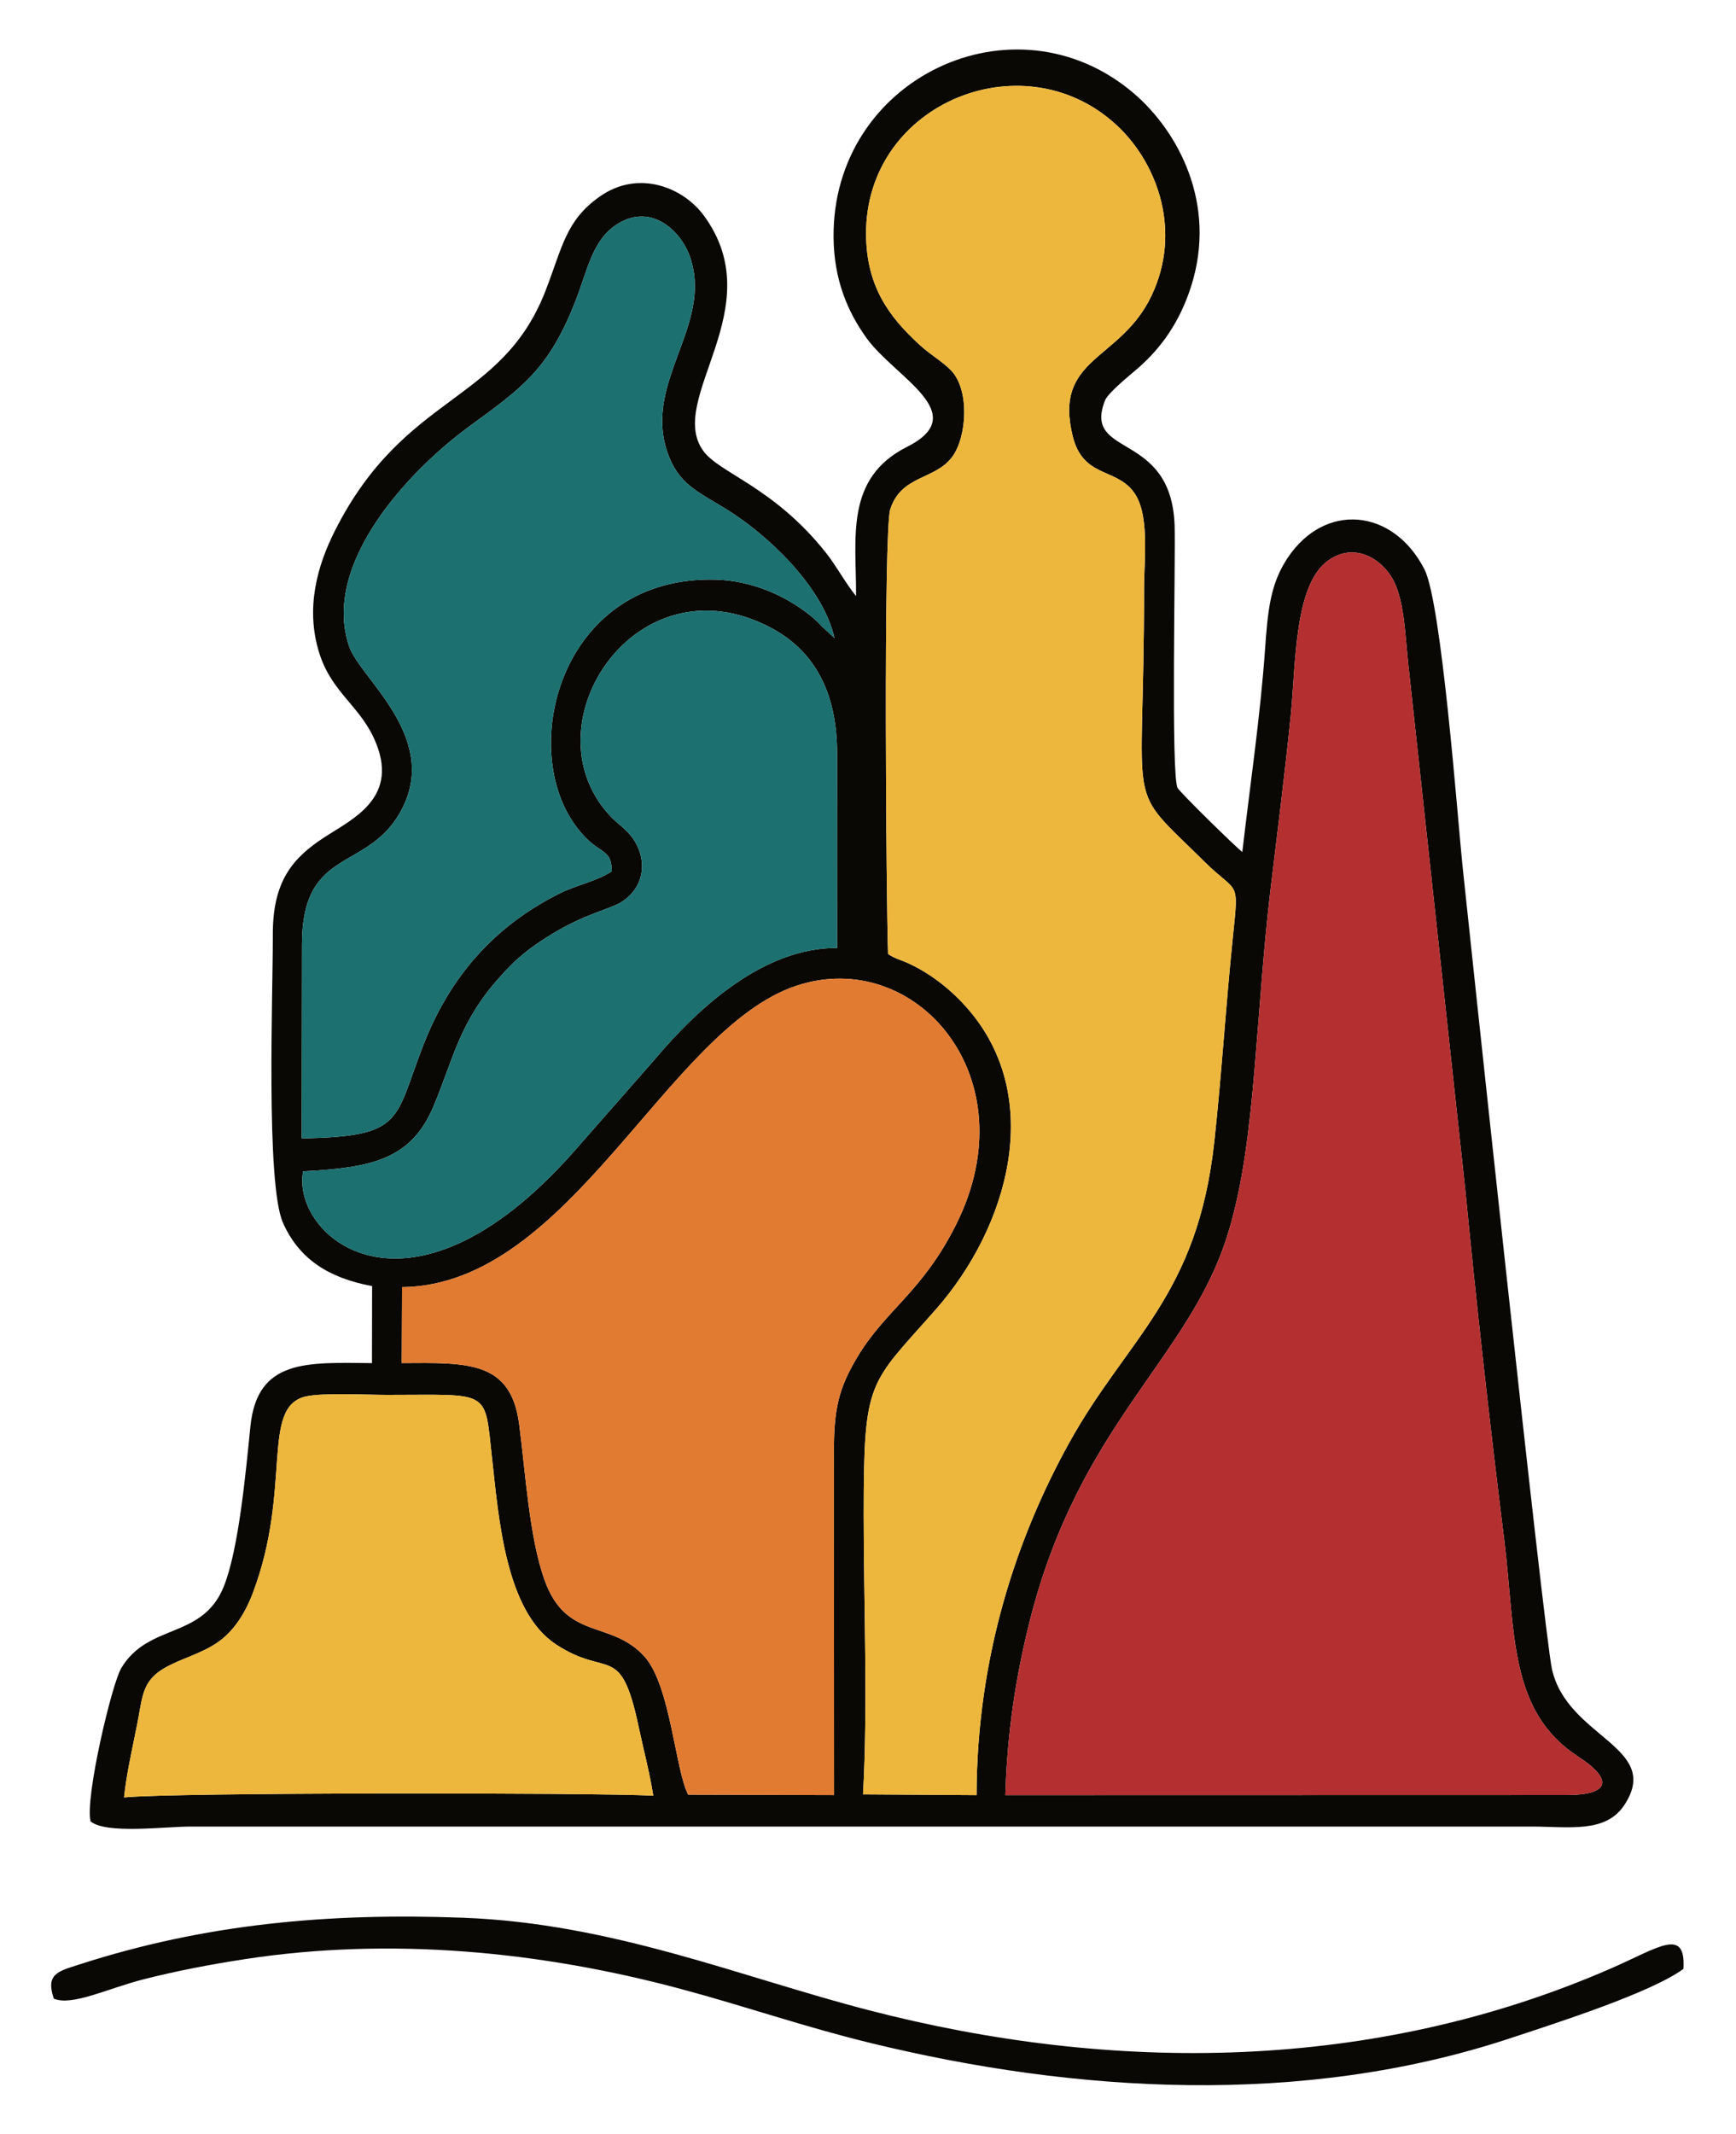
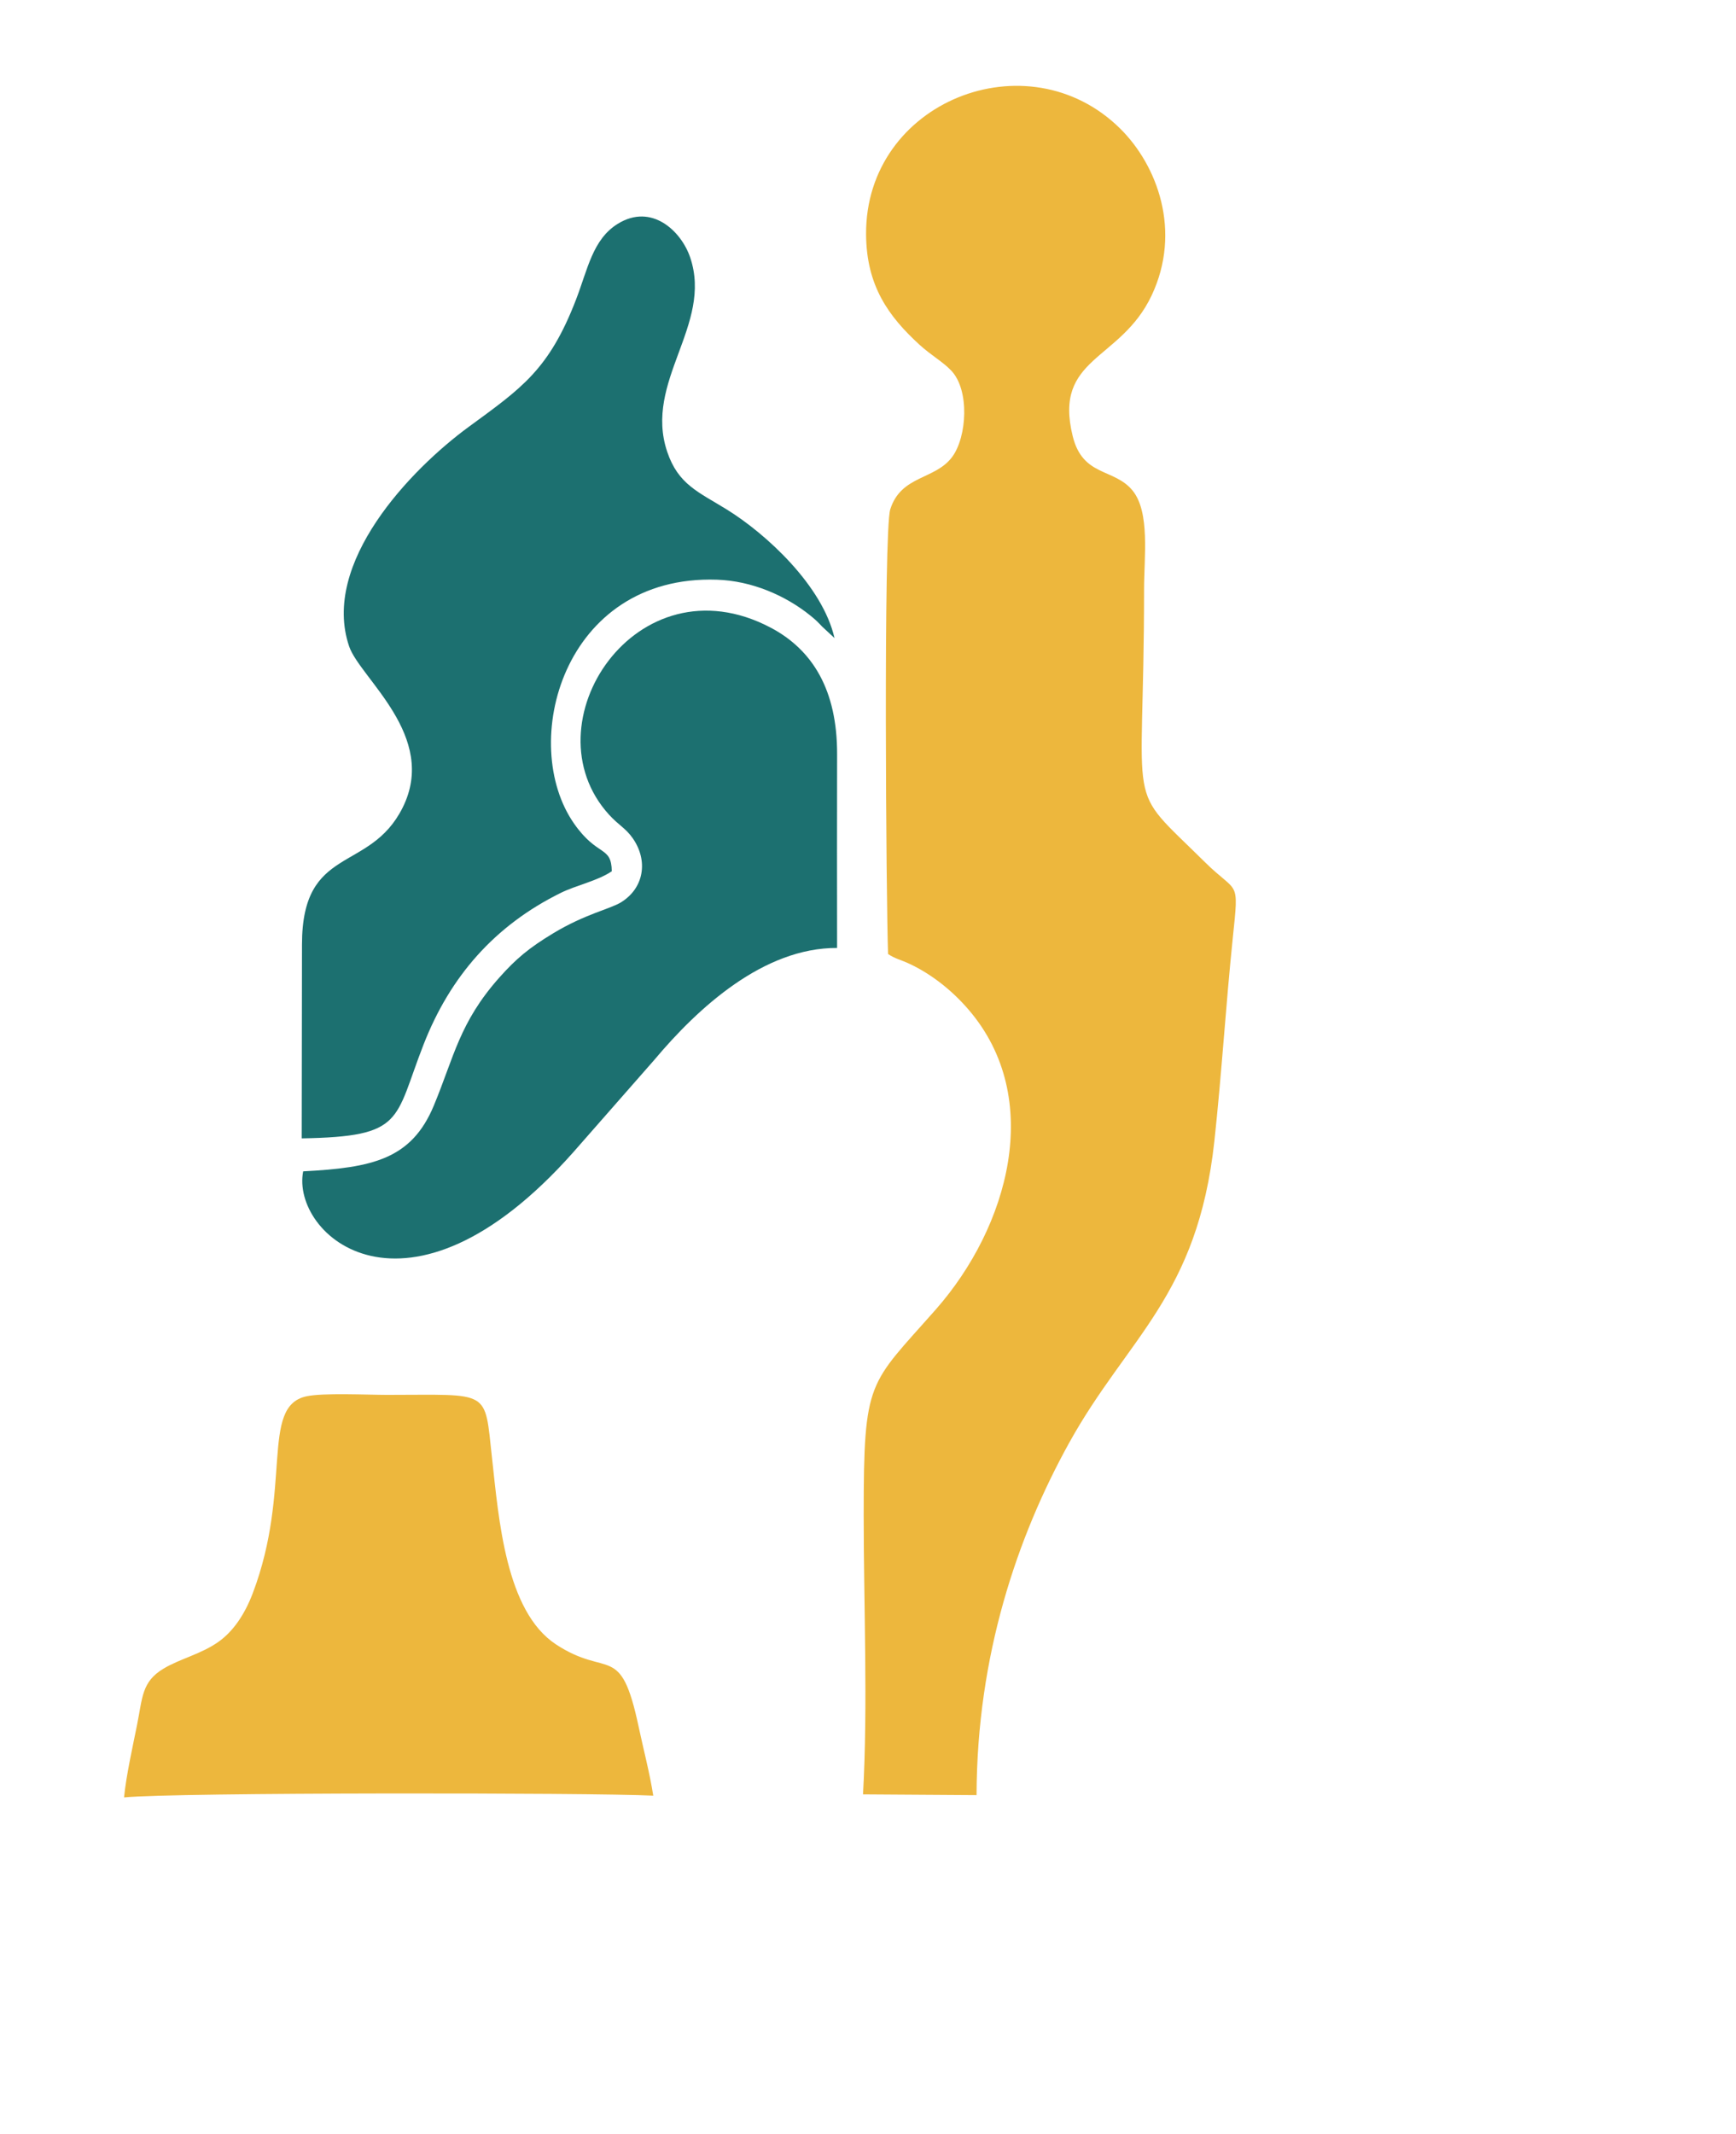
<svg xmlns="http://www.w3.org/2000/svg" xml:space="preserve" width="166mm" height="204mm" version="1.1" style="shape-rendering:geometricPrecision; text-rendering:geometricPrecision; image-rendering:optimizeQuality; fill-rule:evenodd; clip-rule:evenodd" viewBox="0 0 16600 20400">
  <defs>
    <style type="text/css">
   
    .fil0 {fill:#0A0804}
    .fil4 {fill:#1C7070}
    .fil2 {fill:#B42F30}
    .fil3 {fill:#E17B31}
    .fil1 {fill:#EDB73D}
   
  </style>
  </defs>
  <g id="Layer_x0020_1">
    <g id="_105553201188608">
-       <path class="fil0" d="M1186.13 17180.93c21,-211.55 81.87,-480.91 124.35,-692.91 52.68,-262.8 44.56,-411.98 250.81,-536.73 162.1,-98.05 361.77,-139.25 529.87,-259.31 143.11,-102.21 251.17,-266.39 325.51,-462.3 381.18,-1004.64 69.95,-1783.81 510.43,-1882.19 160.14,-35.77 586.33,-14.36 774.15,-14.31 997.77,0.24 929.83,-61.18 1003.49,602.84 64.86,584.74 130.23,1465.5 611.54,1782.09 500.25,329.05 617.12,-28.41 790.13,785.36 48.7,229.06 105.74,440.72 140.23,660.56 -578.75,-29.42 -4592.21,-31.82 -5060.51,16.9zm8427.18 -21.85c17.45,-592.32 97.7,-1121.23 231.11,-1654.77 472.18,-1888.33 1514.85,-2504.04 1889.35,-3686.85 154.04,-486.56 215.29,-1046.43 263.7,-1611.71 49.96,-583.6 82.99,-1128.26 151.25,-1699.93 65.87,-551.68 136.91,-1105.04 192.81,-1658.95 51.01,-505.5 32.6,-1255.95 358.59,-1488.67 261.73,-186.86 527.53,-2.62 627.59,196.04 103.31,205.11 109.54,532.94 139.09,800.25l543.2 5004.71c107.89,1110.96 234.78,2245.12 373.01,3354.23 109.91,881.84 37.64,1644.27 710.31,2079.29 324.21,209.67 316.58,365.54 -116.77,365.16l-5363.24 1.2zm-5768.52 -4855.94c1609.62,-16.8 2531.06,-2467.2 3768.23,-2880.07 1136.01,-379.11 2238.33,870.42 1527.89,2285.2 -325.46,648.13 -673.04,809.19 -946.35,1269.15 -173.93,292.72 -221.33,489.21 -220.54,900.34l1.17 3280.71 -1394.5 -3.82c-120.99,-225.35 -169.98,-1041.13 -414.28,-1316.09 -321.48,-361.84 -749.98,-147.41 -960.11,-737.94 -145.26,-408.23 -180.21,-1013.47 -241.86,-1486.78 -79.51,-610.43 -496.97,-588.01 -1123.02,-584.67l3.37 -726.03zm-945.82 -1106.79c661.28,-34.65 1035.49,-114.1 1249.63,-629.32 192.84,-464 244.64,-793.89 625.62,-1222.46 160.65,-180.73 283.66,-283.52 516.6,-424.28 301.1,-181.94 544.09,-232.4 645.57,-294.33 222.32,-135.68 263.75,-398.68 114.18,-613.31 -66.94,-96.07 -135.82,-125.31 -227.3,-225.91 -787.89,-866.41 262.39,-2462.58 1544.94,-1787.89 403.41,212.22 637.97,599.5 636.33,1210.74 -1.65,617.07 -0.51,1234.43 -0.09,1851.53 -702.59,-2.97 -1327.37,569.22 -1747.42,1069.46l-778.01 886.42c-1590.32,1788.73 -2698.82,785.8 -2580.05,179.35zm-11.34 -2168.11c0.82,-958.46 646.78,-677.47 962.26,-1307.92 342.71,-684.89 -408.14,-1238.29 -511.43,-1542.12 -270.42,-795.48 586.7,-1690.13 1142.71,-2097.49 504.49,-369.62 767.31,-543.51 1027.01,-1217.39 112.23,-291.25 158.98,-574.48 397.63,-723.1 325.54,-202.75 609.36,69.96 694.14,321.27 218.14,646.67 -446.47,1183.44 -220.08,1856.46 105.53,313.77 298,383.94 570.26,552.39 378.75,234.32 915.85,729.59 1029.62,1228.93l-118.54 -110.33c-46.73,-48.65 -55.32,-58.69 -109.75,-102.85 -239.03,-193.97 -562.37,-334.17 -896.84,-345.11 -1474.08,-48.23 -1899.93,1569.64 -1363.92,2333.4 224.79,320.3 355.21,206.11 359.47,453.65 -137.55,93.05 -337.81,132.25 -490.87,208.08 -629.28,311.77 -1053.99,795.53 -1308.99,1447.91 -284.01,726.59 -178.28,880.48 -1165.25,897.28l2.57 -1853.06zm5604.21 90.94c-17.75,-479.99 -45.64,-4042.12 21.13,-4251.32 104.36,-326.86 428.07,-279.92 591.49,-499.71 141.91,-190.85 169.3,-639.01 -8.65,-825.84 -81.68,-85.75 -192.86,-146.41 -300.19,-244.32 -298.86,-272.61 -511.2,-565.06 -513.97,-1059.1 -7.13,-1267.93 1545.85,-1883.54 2430,-1009.4 356.2,352.17 590,981.02 300.64,1594.27 -298.37,632.38 -942.3,585.35 -754.76,1345.62 96.31,390.44 395.3,303.62 571.96,519.2 169.02,206.25 110.28,635.45 110.31,944.95 0.23,2216.22 -199.48,1834.43 581.25,2606.8 317.53,314.15 327.11,148.05 267.37,723.02 -66.63,641.44 -106.58,1302.83 -176.37,1944.56 -161.49,1484.86 -829.05,1872.99 -1389.08,2884.74 -494.72,893.77 -881.44,2029.31 -884.92,3366.33l-1085.72 -7.14c47.45,-843.7 6.45,-1810.72 6.46,-2667.81 0.04,-1310.2 46.37,-1236.98 689.68,-1967.46 691.88,-785.63 1043.58,-2016.21 312.77,-2866.13 -153.86,-178.94 -347.19,-334.97 -562.45,-436.69 -83.51,-39.46 -138.79,-48.6 -206.95,-94.57zm-306.06 -3421.38c-101.3,-124.34 -189.93,-290.64 -286.79,-412.76 -502.45,-633.52 -1019.6,-759.95 -1175.28,-976.89 -356.37,-496.63 658.56,-1363.67 5.4,-2249.27 -196.7,-266.7 -622.32,-441.2 -993.22,-180.86 -329.53,231.31 -359.13,491.06 -520.79,904.91 -423.24,1083.54 -1345.38,966.7 -2013.71,2292.67 -164.21,325.82 -286.09,737.38 -146.25,1173.38 124.91,389.47 409.02,505.6 548.67,874.69 194.28,513.5 -239.64,708.6 -503.27,880.57 -303.6,198.04 -493.89,419.62 -491.74,932.8 2.23,533.08 -69.22,2381.05 97.8,2753.37 154.27,343.89 435.86,526.22 851.55,602.73l-1.37 736.43c-617.22,-5.72 -1096.75,-42.58 -1162.16,603.63 -45.07,445.16 -112.67,1181.32 -255.45,1533.49 -204.97,505.56 -721.11,344.57 -979.71,778.32 -91.21,152.99 -348.86,1245.67 -293.41,1464.91 148.84,123.4 703.74,49.88 955.98,49.54l12821.1 0.04c361.07,-0.09 710.15,65.87 889.23,-206.08 366.29,-556.23 -545.41,-641.94 -692.07,-1298.21 -76.87,-344.01 -829.74,-7430.35 -856.73,-7691.85 -45.29,-438.76 -198.86,-2502.12 -362.75,-2821.57 -298.66,-582.12 -951,-645.77 -1308.55,-108.55 -164.98,247.87 -189.13,498.39 -215.86,876.19 -45.52,643.05 -144.03,1301.23 -217.12,1934.83 -61.34,-46.61 -588.66,-561.73 -618.72,-613.07 -65.06,-111.13 -18.69,-2193.21 -28.54,-2504.62 -29.02,-916.98 -880.19,-643.65 -666.95,-1196.17 29.91,-77.48 235.57,-240.2 321.29,-315.3 215.06,-188.42 392.26,-432.6 501.93,-773.46 256.86,-798.29 -129.51,-1494.26 -548.79,-1851.32 -1136.85,-968.14 -2882.63,-145.81 -2868.85,1379.3 3.66,405.01 136.17,713.74 315.15,961.48 274.67,380.19 1018.12,722.36 387.86,1039.88 -599,301.77 -484.86,872.56 -487.88,1426.82z" />
      <path class="fil1" d="M8491.84 9119.18c68.16,45.97 123.44,55.11 206.95,94.57 215.26,101.72 408.59,257.75 562.45,436.69 730.81,849.92 379.11,2080.5 -312.77,2866.13 -643.31,730.48 -689.64,657.26 -689.68,1967.46 -0.01,857.09 40.99,1824.11 -6.46,2667.81l1085.72 7.14c3.48,-1337.02 390.2,-2472.56 884.92,-3366.33 560.03,-1011.75 1227.59,-1399.88 1389.08,-2884.74 69.79,-641.73 109.74,-1303.12 176.37,-1944.56 59.74,-574.97 50.16,-408.87 -267.37,-723.02 -780.73,-772.37 -581.02,-390.58 -581.25,-2606.8 -0.03,-309.5 58.71,-738.7 -110.31,-944.95 -176.66,-215.58 -475.65,-128.76 -571.96,-519.2 -187.54,-760.27 456.39,-713.24 754.76,-1345.62 289.36,-613.25 55.56,-1242.1 -300.64,-1594.27 -884.15,-874.14 -2437.13,-258.53 -2430,1009.4 2.77,494.04 215.11,786.49 513.97,1059.1 107.33,97.91 218.51,158.57 300.19,244.32 177.95,186.83 150.56,634.99 8.65,825.84 -163.42,219.79 -487.13,172.85 -591.49,499.71 -66.77,209.2 -38.88,3771.33 -21.13,4251.32z" />
-       <path class="fil2" d="M9613.31 17159.08l5363.24 -1.2c433.35,0.38 440.98,-155.49 116.77,-365.16 -672.67,-435.02 -600.4,-1197.45 -710.31,-2079.29 -138.23,-1109.11 -265.12,-2243.27 -373.01,-3354.23l-543.2 -5004.71c-29.55,-267.31 -35.78,-595.14 -139.09,-800.25 -100.06,-198.66 -365.86,-382.9 -627.59,-196.04 -325.99,232.72 -307.58,983.17 -358.59,1488.67 -55.9,553.91 -126.94,1107.27 -192.81,1658.95 -68.26,571.67 -101.29,1116.33 -151.25,1699.93 -48.41,565.28 -109.66,1125.15 -263.7,1611.71 -374.5,1182.81 -1417.17,1798.52 -1889.35,3686.85 -133.41,533.54 -213.66,1062.45 -231.11,1654.77z" />
-       <path class="fil3" d="M3844.79 12303.14l-3.37 726.03c626.05,-3.34 1043.51,-25.76 1123.02,584.67 61.65,473.31 96.6,1078.55 241.86,1486.78 210.13,590.53 638.63,376.1 960.11,737.94 244.3,274.96 293.29,1090.74 414.28,1316.09l1394.5 3.82 -1.17 -3280.71c-0.79,-411.13 46.61,-607.62 220.54,-900.34 273.31,-459.96 620.89,-621.02 946.35,-1269.15 710.44,-1414.78 -391.88,-2664.31 -1527.89,-2285.2 -1237.17,412.87 -2158.61,2863.27 -3768.23,2880.07z" />
      <path class="fil4" d="M2887.63 9028.24l-2.57 1853.06c986.97,-16.8 881.24,-170.69 1165.25,-897.28 255,-652.38 679.71,-1136.14 1308.99,-1447.91 153.06,-75.83 353.32,-115.03 490.87,-208.08 -4.26,-247.54 -134.68,-133.35 -359.47,-453.65 -536.01,-763.76 -110.16,-2381.63 1363.92,-2333.4 334.47,10.94 657.81,151.14 896.84,345.11 54.43,44.16 63.02,54.2 109.75,102.85l118.54 110.33c-113.77,-499.34 -650.87,-994.61 -1029.62,-1228.93 -272.26,-168.45 -464.73,-238.62 -570.26,-552.39 -226.39,-673.02 438.22,-1209.79 220.08,-1856.46 -84.78,-251.31 -368.6,-524.02 -694.14,-321.27 -238.65,148.62 -285.4,431.85 -397.63,723.1 -259.7,673.88 -522.52,847.77 -1027.01,1217.39 -556.01,407.36 -1413.13,1302.01 -1142.71,2097.49 103.29,303.83 854.14,857.23 511.43,1542.12 -315.48,630.45 -961.44,349.46 -962.26,1307.92z" />
      <path class="fil4" d="M2898.97 11196.35c-118.77,606.45 989.73,1609.38 2580.05,-179.35l778.01 -886.42c420.05,-500.24 1044.83,-1072.43 1747.42,-1069.46 -0.42,-617.1 -1.56,-1234.46 0.09,-1851.53 1.64,-611.24 -232.92,-998.52 -636.33,-1210.74 -1282.55,-674.69 -2332.83,921.48 -1544.94,1787.89 91.48,100.6 160.36,129.84 227.3,225.91 149.57,214.63 108.14,477.63 -114.18,613.31 -101.48,61.93 -344.47,112.39 -645.57,294.33 -232.94,140.76 -355.95,243.55 -516.6,424.28 -380.98,428.57 -432.78,758.46 -625.62,1222.46 -214.14,515.22 -588.35,594.67 -1249.63,629.32z" />
      <path class="fil1" d="M1186.13 17180.93c468.3,-48.72 4481.76,-46.32 5060.51,-16.9 -34.49,-219.84 -91.53,-431.5 -140.23,-660.56 -173.01,-813.77 -289.88,-456.31 -790.13,-785.36 -481.31,-316.59 -546.68,-1197.35 -611.54,-1782.09 -73.66,-664.02 -5.72,-602.6 -1003.49,-602.84 -187.82,-0.05 -614.01,-21.46 -774.15,14.31 -440.48,98.38 -129.25,877.55 -510.43,1882.19 -74.34,195.91 -182.4,360.09 -325.51,462.3 -168.1,120.06 -367.77,161.26 -529.87,259.31 -206.25,124.75 -198.13,273.93 -250.81,536.73 -42.48,212 -103.35,481.36 -124.35,692.91z" />
-       <path class="fil0" d="M514.35 19104.11c174.36,74.99 522.31,-99.72 861.25,-185.38 319.46,-80.73 628.96,-140 961.5,-191.27 1397.96,-215.55 2833.95,-75.07 4172.56,284.06 634.25,170.16 1171.17,359.85 1816.14,517.09 1953.77,476.33 4126.52,610.72 6105.38,-42.55 461.21,-152.26 1354.46,-437.7 1666.23,-666.36 24.34,-404.89 -238.95,-201.94 -697.05,-2.37 -2266.86,987.61 -4749.08,1004.75 -7094.12,397.2 -1227.63,-318.05 -2448.73,-830.1 -3878.16,-883.66 -1285.12,-48.15 -2468,57.34 -3676.2,448.83 -199.9,64.78 -316.43,89.18 -237.53,324.41z" />
    </g>
  </g>
</svg>